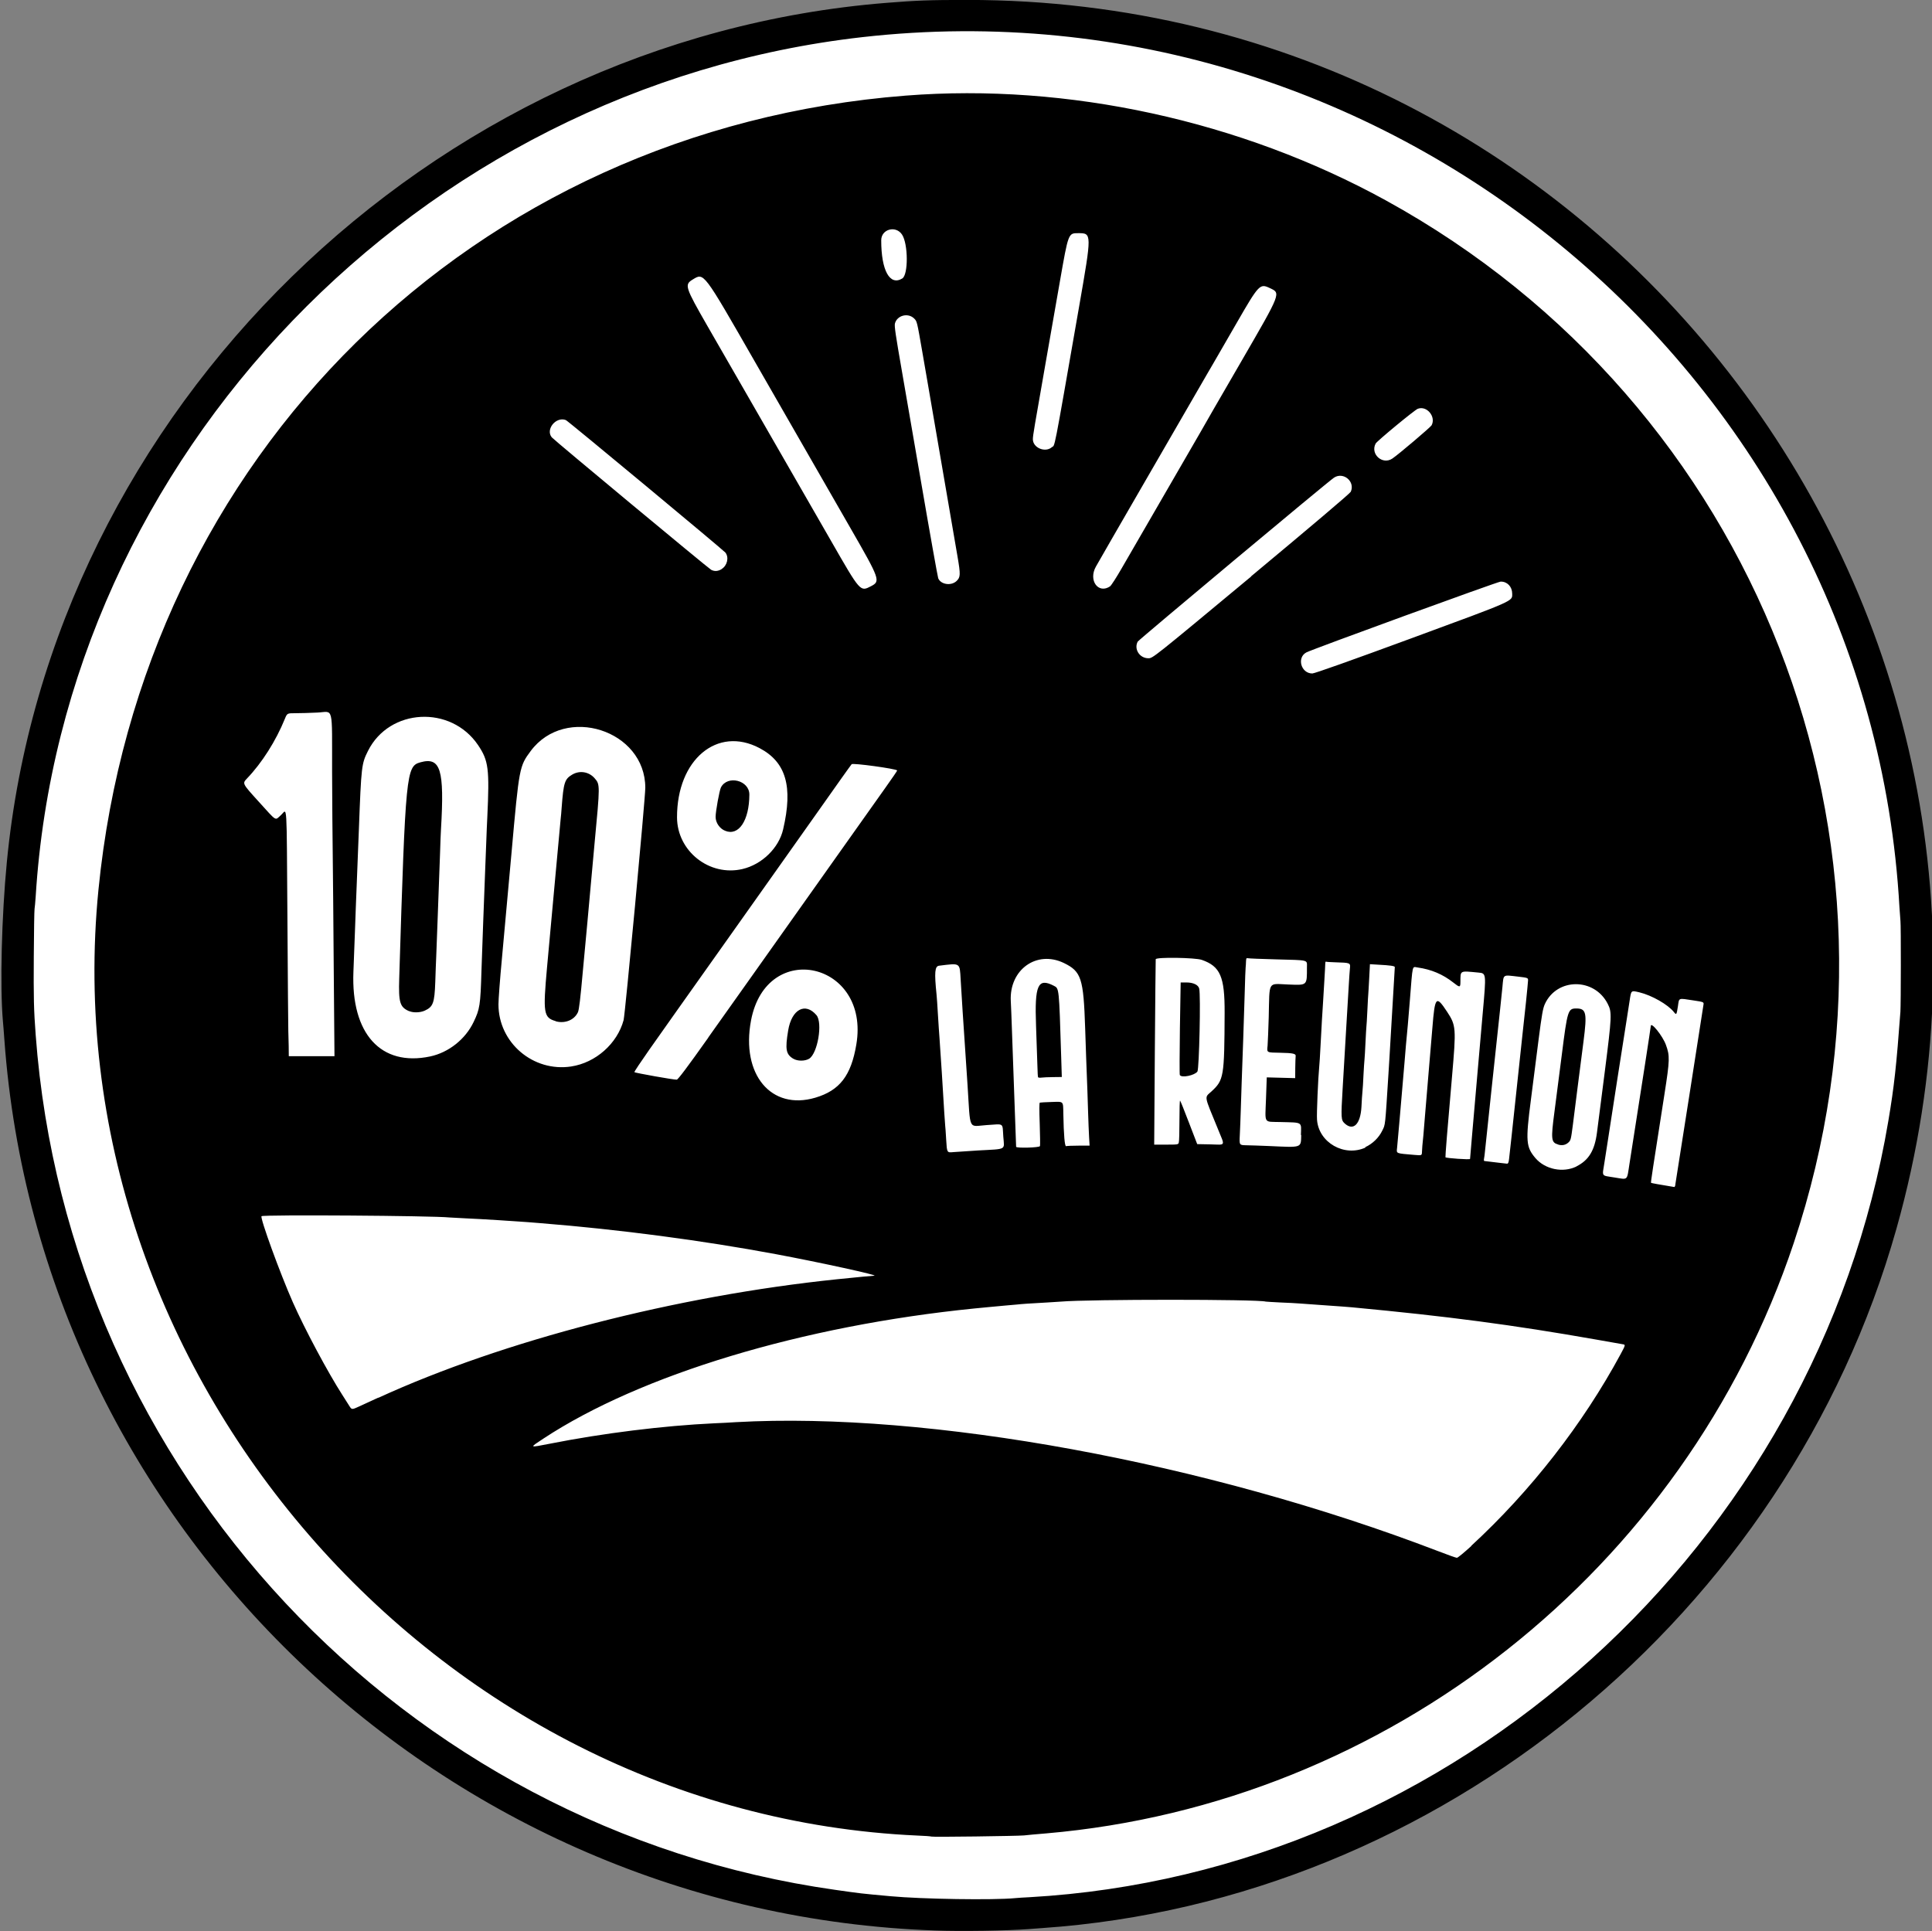
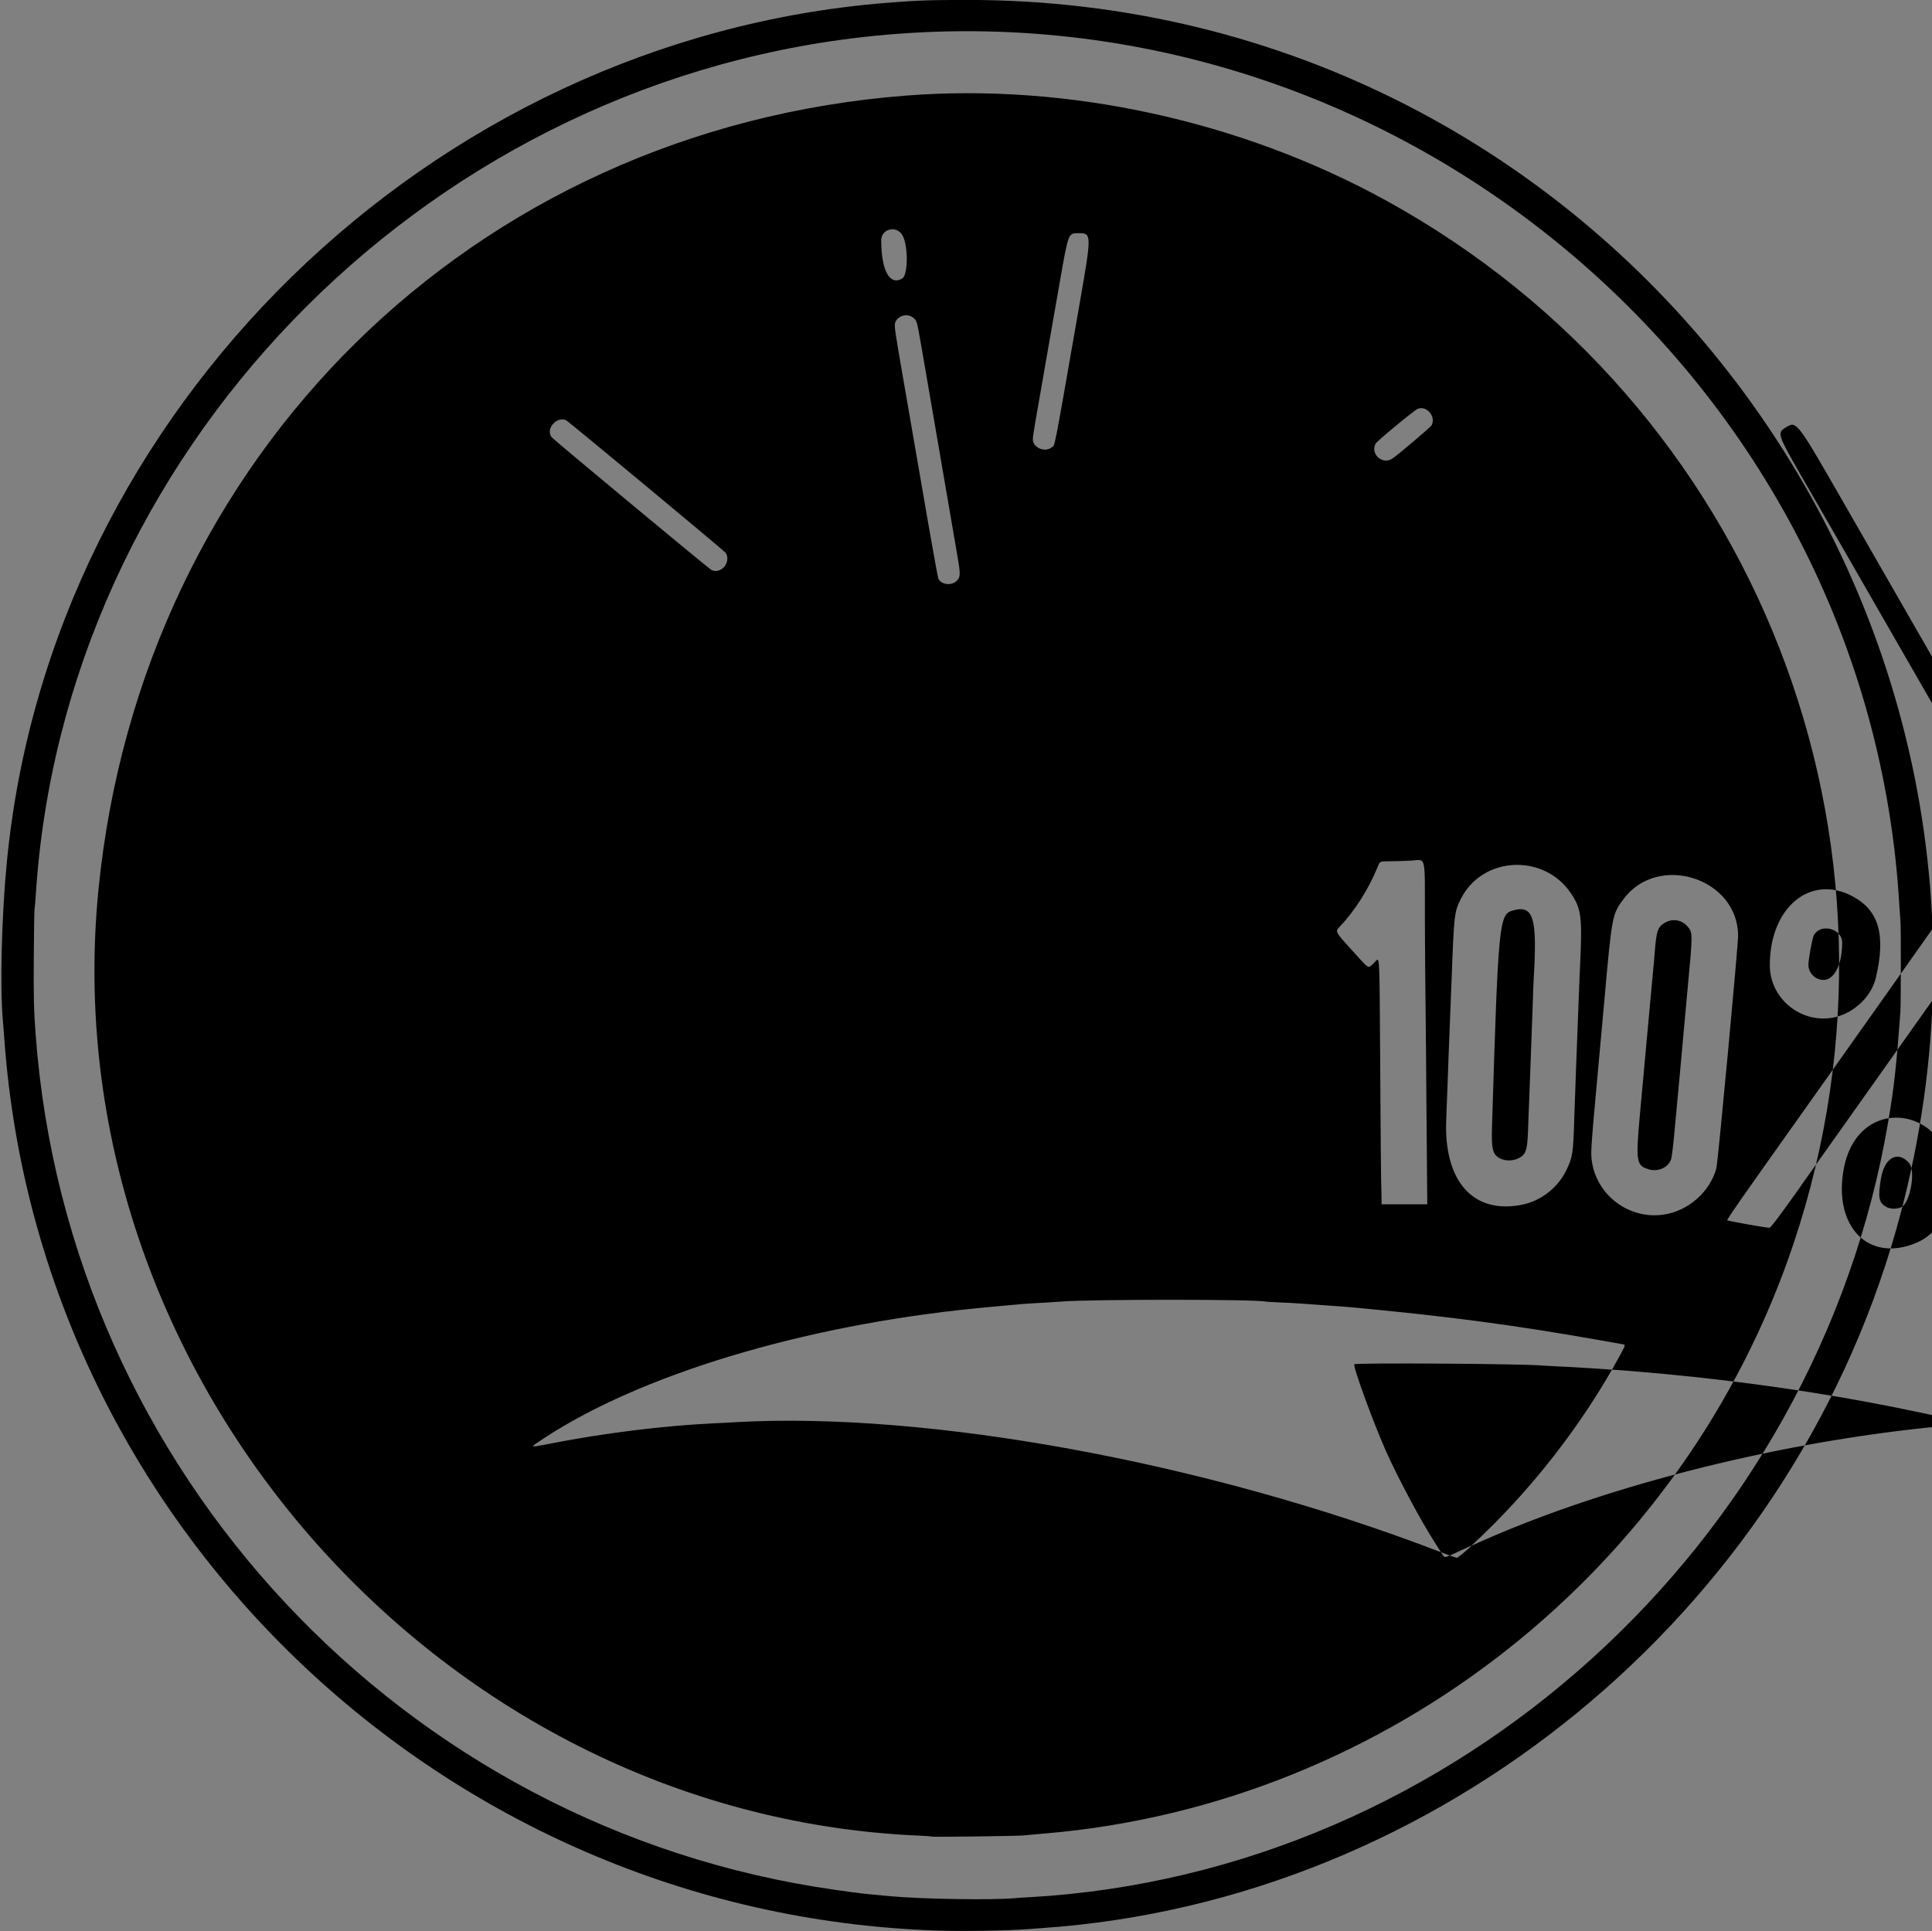
<svg xmlns="http://www.w3.org/2000/svg" xmlns:ns1="http://www.inkscape.org/namespaces/inkscape" xmlns:ns2="http://sodipodi.sourceforge.net/DTD/sodipodi-0.dtd" width="41.561mm" height="41.545mm" viewBox="0 0 41.561 41.545" version="1.1" id="svg5" xml:space="preserve" ns1:version="1.3.2 (091e20e, 2023-11-25, custom)" ns2:docname="Packaging Salée.svg">
  <rect x="0" y="0" width="41.561" height="41.545" fill="#808080" stroke="none" />
  <ns2:namedview id="namedview7" pagecolor="#ffffff" bordercolor="#000000" borderopacity="0.25" ns1:showpageshadow="2" ns1:pageopacity="0.0" ns1:pagecheckerboard="0" ns1:deskcolor="#d1d1d1" ns1:document-units="mm" showgrid="false" ns1:zoom="8" ns1:cx="534.9375" ns1:cy="812.0625" ns1:window-width="1920" ns1:window-height="1017" ns1:window-x="-8" ns1:window-y="-8" ns1:window-maximized="1" ns1:current-layer="svg5" />
  <defs id="defs2" />
  <g id="g1" ns1:export-filename="..\..\..\..\Images\100%.svg" ns1:export-xdpi="96" ns1:export-ydpi="96" transform="matrix(2.73,0,0,2.73,590.848,-11.107)">
-     <path style="fill:#ffffff;fill-opacity:1;stroke:#ffffff;stroke-width:0.061" id="path15-8" ns2:type="arc" ns2:cx="-208.80812" ns2:cy="11.666401" ns2:rx="7.3707132" ns2:ry="7.4154739" ns2:start="0" ns2:end="6.2831219" ns2:arc-type="slice" d="m -201.437,11.666 a 7.371,7.415 0 0 1 -7.371,7.415 7.371,7.415 0 0 1 -7.371,-7.415 7.371,7.415 0 0 1 7.37,-7.416 7.371,7.415 0 0 1 7.371,7.415 l -7.371,4.7e-4 z" />
-     <path style="fill:#000000;fill-opacity:1;stroke-width:0.029" d="m -209.063,19.282 c -3.869,-0.137 -7.05,-3.181 -7.33,-7.015 -0.004,-0.061 -0.01,-0.129 -0.012,-0.152 -0.024,-0.274 -0.01,-0.828 0.031,-1.252 0.343,-3.562 3.334,-6.484 6.931,-6.772 0.237,-0.019 0.337,-0.023 0.635,-0.023 5.041,-0.003 8.693,4.825 7.324,9.683 -0.857,3.042 -3.611,5.297 -6.73,5.512 -0.036,0.003 -0.084,0.006 -0.107,0.008 -0.167,0.013 -0.534,0.019 -0.743,0.011 z m 0.636,-0.255 c 0.019,-0.002 0.069,-0.005 0.11,-0.007 3.346,-0.189 6.206,-2.775 6.769,-6.118 0.046,-0.272 0.064,-0.439 0.095,-0.86 0.004,-0.058 0.005,-0.679 4e-4,-0.715 -0.001,-0.013 -0.005,-0.062 -0.008,-0.11 -0.233,-4.164 -4.003,-7.327 -8.171,-6.856 -3.502,0.396 -6.3,3.304 -6.515,6.772 -0.003,0.044 -0.007,0.088 -0.009,0.099 -0.002,0.01 -0.005,0.18 -0.006,0.377 -0.002,0.323 -1.2e-4,0.416 0.015,0.616 0.255,3.436 2.892,6.255 6.301,6.737 0.205,0.029 0.193,0.028 0.434,0.05 0.246,0.023 0.811,0.032 0.985,0.015 z m -0.662,-0.485 c -0.002,-0.002 -0.052,-0.006 -0.111,-0.008 -3.806,-0.172 -6.828,-3.663 -6.452,-7.454 0.339,-3.421 2.953,-5.992 6.361,-6.258 1.275,-0.1 2.641,0.198 3.782,0.825 2.924,1.606 4.273,5.054 3.215,8.219 -0.86,2.573 -3.198,4.419 -5.89,4.651 -0.073,0.006 -0.152,0.013 -0.175,0.016 -0.054,0.005 -0.725,0.014 -0.73,0.009 z m 4.254,-2.291 c 0.469,-0.432 0.88,-0.96 1.178,-1.512 0.039,-0.073 0.039,-0.073 0.015,-0.077 -0.014,-0.002 -0.105,-0.018 -0.204,-0.036 -0.664,-0.117 -1.174,-0.184 -1.929,-0.255 -0.021,-0.002 -0.112,-0.009 -0.202,-0.015 -0.09,-0.006 -0.184,-0.013 -0.209,-0.015 -0.025,-0.002 -0.094,-0.006 -0.152,-0.008 -0.059,-0.003 -0.111,-0.006 -0.116,-0.007 -0.061,-0.019 -1.398,-0.019 -1.615,1.72e-4 -0.015,0.001 -0.064,0.004 -0.11,0.007 -0.13,0.007 -0.203,0.012 -0.236,0.016 -0.017,0.002 -0.058,0.005 -0.091,0.008 -0.034,0.003 -0.092,0.008 -0.129,0.012 -0.038,0.004 -0.089,0.009 -0.114,0.011 -1.356,0.136 -2.632,0.522 -3.396,1.025 -0.114,0.075 -0.116,0.073 0.049,0.041 0.42,-0.083 0.894,-0.142 1.296,-0.161 0.052,-0.002 0.129,-0.006 0.171,-0.009 1.518,-0.085 3.708,0.317 5.532,1.016 0.075,0.029 0.142,0.053 0.149,0.053 0.007,4.09e-4 0.058,-0.042 0.114,-0.093 z m -8.611,-1.167 c 0.983,-0.451 2.346,-0.803 3.614,-0.934 0.187,-0.019 0.26,-0.026 0.293,-0.028 0.043,-0.002 -0.424,-0.104 -0.776,-0.17 -0.58,-0.108 -1.229,-0.194 -1.853,-0.244 -0.034,-0.003 -0.078,-0.006 -0.099,-0.008 -0.072,-0.006 -0.388,-0.026 -0.491,-0.03 -0.057,-0.003 -0.115,-0.006 -0.129,-0.007 -0.128,-0.014 -1.468,-0.023 -1.48,-0.01 -0.013,0.013 0.144,0.446 0.247,0.679 0.094,0.212 0.276,0.553 0.39,0.73 0.019,0.029 0.043,0.068 0.054,0.085 0.02,0.032 0.02,0.032 0.079,0.005 0.033,-0.015 0.1,-0.046 0.15,-0.069 z m 10.219,-1.678 c 0.002,-0.009 0.052,-0.327 0.111,-0.706 0.059,-0.379 0.109,-0.699 0.111,-0.712 0.004,-0.023 0.004,-0.023 -0.082,-0.036 -0.119,-0.018 -0.109,-0.022 -0.119,0.046 -0.011,0.07 -0.012,0.071 -0.032,0.046 -0.046,-0.059 -0.175,-0.132 -0.271,-0.155 -0.068,-0.016 -0.065,-0.018 -0.078,0.068 -0.005,0.034 -0.016,0.104 -0.024,0.154 -0.014,0.086 -0.126,0.804 -0.148,0.951 -0.006,0.038 -0.017,0.113 -0.026,0.167 -0.018,0.117 -0.029,0.101 0.08,0.119 0.108,0.017 0.096,0.028 0.117,-0.107 0.009,-0.061 0.025,-0.162 0.035,-0.224 0.058,-0.368 0.133,-0.852 0.133,-0.862 2.1e-4,-0.039 0.093,0.076 0.119,0.147 0.032,0.087 0.031,0.119 -0.011,0.388 -0.094,0.601 -0.109,0.697 -0.106,0.7 0.002,0.002 0.066,0.014 0.183,0.033 0.003,4.09e-4 0.007,-0.007 0.009,-0.016 z m -0.778,-0.146 c 0.096,-0.048 0.143,-0.125 0.161,-0.266 0.006,-0.05 0.034,-0.268 0.062,-0.483 0.055,-0.433 0.057,-0.465 0.023,-0.531 -0.105,-0.208 -0.401,-0.207 -0.496,0.002 -0.015,0.033 -0.024,0.085 -0.049,0.279 -0.017,0.131 -0.044,0.347 -0.061,0.478 -0.042,0.323 -0.038,0.369 0.036,0.456 0.077,0.09 0.218,0.118 0.324,0.066 z m -0.145,-0.172 c -0.055,-0.016 -0.058,-0.039 -0.029,-0.258 0.011,-0.082 0.037,-0.284 0.058,-0.45 0.044,-0.35 0.049,-0.364 0.114,-0.364 0.079,0 0.086,0.034 0.057,0.259 -0.011,0.082 -0.031,0.243 -0.046,0.358 -0.015,0.115 -0.032,0.25 -0.038,0.301 -0.015,0.114 -0.016,0.121 -0.036,0.139 -0.021,0.019 -0.048,0.025 -0.079,0.016 z m -0.387,0.117 c 0.002,-0.02 0.011,-0.101 0.02,-0.181 0.045,-0.424 0.085,-0.795 0.088,-0.822 0.011,-0.09 0.042,-0.391 0.042,-0.408 5e-5,-0.019 -0.002,-0.02 -0.078,-0.029 -0.125,-0.014 -0.114,-0.022 -0.124,0.082 -0.003,0.027 -0.011,0.109 -0.019,0.183 -0.032,0.296 -0.113,1.054 -0.118,1.107 -0.002,0.025 -0.006,0.053 -0.008,0.063 -0.002,0.009 -0.001,0.017 0.002,0.018 0.079,0.01 0.169,0.02 0.178,0.021 0.01,8.17e-4 0.014,-0.008 0.017,-0.035 z m -0.307,-0.004 c 0,-0.001 0.007,-0.081 0.015,-0.177 0.008,-0.096 0.027,-0.313 0.042,-0.483 0.015,-0.169 0.034,-0.39 0.043,-0.491 0.028,-0.314 0.028,-0.311 -0.035,-0.317 -0.149,-0.014 -0.14,-0.019 -0.141,0.074 -1.2e-4,0.045 -0.005,0.045 -0.057,0.004 -0.081,-0.064 -0.173,-0.103 -0.28,-0.118 -0.045,-0.006 -0.038,-0.035 -0.062,0.266 -0.011,0.138 -0.022,0.263 -0.024,0.278 -0.002,0.015 -0.01,0.109 -0.018,0.209 -0.029,0.347 -0.054,0.624 -0.058,0.667 -0.005,0.048 -0.014,0.044 0.136,0.057 0.059,0.005 0.059,0.005 0.06,-0.024 4e-4,-0.016 0.002,-0.038 0.003,-0.048 0.002,-0.01 0.012,-0.123 0.022,-0.251 0.011,-0.128 0.024,-0.289 0.03,-0.358 0.006,-0.069 0.018,-0.213 0.027,-0.32 0.02,-0.249 0.029,-0.259 0.116,-0.127 0.071,0.108 0.072,0.129 0.039,0.508 -0.037,0.419 -0.054,0.636 -0.052,0.639 0.007,0.007 0.193,0.02 0.193,0.013 z m -3.877,-0.066 c 0.231,-0.013 0.207,-4.08e-4 0.199,-0.109 -0.008,-0.113 0.01,-0.1 -0.132,-0.091 -0.147,0.01 -0.126,0.053 -0.15,-0.318 -0.011,-0.174 -0.022,-0.336 -0.024,-0.361 -0.004,-0.052 -0.024,-0.36 -0.03,-0.468 -0.008,-0.135 4.1e-4,-0.13 -0.17,-0.109 -0.034,0.004 -0.038,0.053 -0.02,0.227 0.002,0.017 0.007,0.089 0.011,0.16 0.004,0.071 0.01,0.152 0.012,0.179 0.005,0.064 0.032,0.48 0.038,0.594 0.003,0.048 0.006,0.093 0.007,0.099 0.001,0.006 0.005,0.057 0.008,0.113 0.006,0.102 0.006,0.102 0.056,0.097 0.028,-0.002 0.115,-0.008 0.195,-0.013 z m 3.051,-0.026 c 0.057,-0.026 0.107,-0.074 0.134,-0.13 0.025,-0.051 0.022,-0.023 0.049,-0.449 0.002,-0.038 0.006,-0.096 0.008,-0.129 0.006,-0.094 0.042,-0.702 0.042,-0.711 0,-0.009 -0.035,-0.014 -0.13,-0.019 l -0.066,-0.004 -0.006,0.116 c -0.003,0.064 -0.007,0.117 -0.007,0.119 -6.1e-4,0.002 -0.004,0.059 -0.007,0.126 -0.003,0.067 -0.007,0.127 -0.008,0.133 -10e-4,0.006 -0.004,0.061 -0.007,0.122 -0.003,0.061 -0.006,0.122 -0.008,0.137 -0.002,0.015 -0.005,0.069 -0.008,0.122 -0.002,0.052 -0.006,0.111 -0.008,0.129 -0.002,0.019 -0.006,0.074 -0.008,0.122 -0.008,0.136 -0.064,0.191 -0.132,0.129 -0.029,-0.027 -0.03,-0.041 -0.016,-0.277 0.007,-0.126 0.021,-0.346 0.029,-0.491 0.009,-0.144 0.018,-0.295 0.02,-0.335 0.002,-0.04 0.006,-0.092 0.008,-0.115 0.005,-0.049 0.007,-0.048 -0.118,-0.052 -0.035,-10e-4 -0.067,-0.003 -0.07,-0.005 -0.003,-0.002 -0.006,0.004 -0.006,0.014 -6e-5,0.01 -0.003,0.069 -0.007,0.132 -0.004,0.063 -0.009,0.145 -0.011,0.183 -0.002,0.038 -0.006,0.094 -0.008,0.126 -0.002,0.031 -0.007,0.122 -0.011,0.202 -0.004,0.08 -0.009,0.158 -0.011,0.175 -0.008,0.079 -0.021,0.369 -0.017,0.414 0.013,0.18 0.215,0.295 0.382,0.219 z m -2.563,-0.008 c 0.002,-0.006 10e-4,-0.085 -0.002,-0.176 -0.004,-0.109 -0.004,-0.166 0.001,-0.167 0.004,-0.001 0.046,-0.004 0.092,-0.005 0.098,-0.003 0.091,-0.01 0.093,0.093 0.003,0.165 0.011,0.26 0.022,0.255 0.006,-0.002 0.05,-0.004 0.098,-0.004 h 0.087 l -0.004,-0.067 c -0.002,-0.037 -0.006,-0.127 -0.008,-0.2 -0.004,-0.127 -0.006,-0.196 -0.015,-0.422 -0.002,-0.054 -0.006,-0.161 -0.008,-0.236 -0.013,-0.394 -0.03,-0.447 -0.167,-0.514 -0.215,-0.104 -0.432,0.052 -0.419,0.3 0.002,0.042 0.006,0.131 0.008,0.198 0.002,0.067 0.011,0.307 0.019,0.533 0.008,0.226 0.015,0.413 0.015,0.417 1.2e-4,0.012 0.183,0.007 0.187,-0.005 z m -0.015,-0.543 c -0.002,-0.003 -0.004,-0.04 -0.005,-0.082 -10e-4,-0.042 -0.006,-0.187 -0.011,-0.323 -0.012,-0.322 0.014,-0.381 0.14,-0.316 0.042,0.022 0.041,0.008 0.058,0.557 l 0.005,0.162 -0.068,8.16e-4 c -0.037,4.09e-4 -0.079,0.002 -0.092,0.004 -0.013,0.002 -0.026,4.08e-4 -0.027,-0.003 z m 2.071,0.457 c 0.003,-0.109 0.018,-0.099 -0.16,-0.104 -0.137,-0.004 -0.122,0.019 -0.115,-0.182 l 0.006,-0.17 0.112,0.003 0.112,0.003 6.2e-4,-0.079 c 4.1e-4,-0.043 0.002,-0.085 0.003,-0.093 0.004,-0.021 -0.02,-0.026 -0.121,-0.028 -0.11,-0.002 -0.106,8.16e-4 -0.1,-0.057 0.002,-0.026 0.006,-0.127 0.009,-0.225 0.007,-0.291 -0.01,-0.262 0.152,-0.256 0.154,0.006 0.149,0.011 0.149,-0.137 0,-0.059 0.02,-0.054 -0.243,-0.061 -0.115,-0.003 -0.215,-0.007 -0.223,-0.009 -0.011,-0.003 -0.013,0.001 -0.014,0.025 -2.1e-4,0.016 -0.002,0.038 -0.003,0.048 -0.001,0.01 -0.005,0.096 -0.007,0.19 -0.003,0.094 -0.008,0.262 -0.012,0.373 -0.011,0.311 -0.015,0.412 -0.019,0.552 -0.002,0.071 -0.006,0.164 -0.008,0.207 -0.004,0.078 -0.004,0.078 0.052,0.079 0.031,6.12e-4 0.111,0.003 0.178,0.006 0.265,0.012 0.251,0.017 0.254,-0.089 z m -0.962,0.057 c 0.003,-0.009 0.005,-0.089 0.005,-0.176 6e-5,-0.088 0.002,-0.157 0.005,-0.154 0.003,0.003 0.035,0.081 0.07,0.174 l 0.065,0.169 0.105,0.002 c 0.123,0.003 0.115,0.019 0.057,-0.124 -0.11,-0.268 -0.106,-0.242 -0.051,-0.292 0.099,-0.091 0.103,-0.115 0.105,-0.622 0.001,-0.284 -0.034,-0.365 -0.18,-0.416 -0.051,-0.018 -0.361,-0.023 -0.363,-0.005 -8.2e-4,0.006 -0.004,0.338 -0.007,0.736 l -0.005,0.725 h 0.095 c 0.092,0 0.095,-6.12e-4 0.099,-0.017 z m 0.008,-0.531 c -0.003,-0.004 -0.002,-0.17 6.1e-4,-0.369 l 0.006,-0.361 0.046,2.9e-5 c 0.053,2.8e-5 0.093,0.019 0.1,0.048 0.013,0.05 -1.1e-4,0.633 -0.014,0.654 -0.021,0.03 -0.124,0.052 -0.138,0.028 z m -2.872,0.178 c 0.192,-0.057 0.282,-0.174 0.323,-0.42 0.109,-0.649 -0.708,-0.834 -0.83,-0.188 -0.08,0.425 0.159,0.711 0.507,0.608 z m -0.174,-0.307 c -0.058,-0.035 -0.065,-0.074 -0.04,-0.224 0.028,-0.166 0.135,-0.223 0.223,-0.119 0.05,0.06 0.009,0.302 -0.058,0.343 -0.033,0.02 -0.092,0.02 -0.125,-2.04e-4 z m -0.67,-0.167 c 0.129,-0.182 0.282,-0.398 0.34,-0.479 0.286,-0.403 0.505,-0.712 0.723,-1.02 0.132,-0.186 0.282,-0.398 0.334,-0.471 0.052,-0.073 0.093,-0.133 0.092,-0.135 -0.014,-0.014 -0.35,-0.06 -0.359,-0.049 -0.006,0.006 -0.128,0.178 -0.271,0.381 -0.144,0.203 -0.473,0.669 -0.733,1.035 -0.26,0.366 -0.526,0.742 -0.592,0.836 -0.066,0.094 -0.118,0.172 -0.116,0.175 0.006,0.006 0.314,0.061 0.334,0.059 0.01,-8.16e-4 0.086,-0.102 0.249,-0.332 z m -1.08,0.228 c 0.193,-0.029 0.363,-0.18 0.413,-0.365 0.012,-0.043 0.171,-1.749 0.171,-1.831 2e-4,-0.455 -0.63,-0.657 -0.903,-0.29 -0.089,0.12 -0.091,0.127 -0.151,0.801 -0.027,0.301 -0.061,0.678 -0.076,0.837 -0.015,0.159 -0.027,0.32 -0.027,0.358 -6.1e-4,0.302 0.273,0.536 0.574,0.49 z m -0.121,-0.357 c -0.097,-0.028 -0.102,-0.062 -0.069,-0.427 0.015,-0.169 0.045,-0.493 0.066,-0.721 0.021,-0.228 0.039,-0.428 0.041,-0.445 0.002,-0.017 0.006,-0.058 0.008,-0.091 0.015,-0.198 0.024,-0.224 0.083,-0.259 0.059,-0.035 0.132,-0.023 0.177,0.029 0.043,0.049 0.043,0.051 -0.001,0.515 -0.002,0.023 -0.014,0.157 -0.027,0.297 -0.013,0.14 -0.026,0.289 -0.03,0.331 -0.004,0.042 -0.02,0.211 -0.035,0.376 -0.019,0.213 -0.03,0.307 -0.039,0.325 -0.029,0.062 -0.103,0.091 -0.175,0.071 z m -0.99,0.278 c 0.145,-0.031 0.277,-0.135 0.342,-0.271 0.049,-0.102 0.054,-0.132 0.062,-0.403 0.005,-0.151 0.022,-0.615 0.03,-0.814 0.002,-0.048 0.005,-0.141 0.008,-0.205 0.002,-0.065 0.006,-0.15 0.008,-0.19 0.018,-0.385 0.01,-0.448 -0.073,-0.571 -0.214,-0.316 -0.698,-0.291 -0.867,0.046 -0.051,0.102 -0.053,0.118 -0.072,0.623 -0.002,0.061 -0.006,0.151 -0.008,0.202 -0.002,0.05 -0.005,0.143 -0.008,0.205 -0.002,0.063 -0.006,0.154 -0.008,0.202 -0.002,0.048 -0.005,0.135 -0.007,0.194 -0.002,0.059 -0.008,0.201 -0.012,0.316 -0.019,0.488 0.217,0.748 0.605,0.666 z m -0.167,-0.357 c -0.072,-0.032 -0.083,-0.068 -0.077,-0.259 0.05,-1.622 0.055,-1.671 0.167,-1.702 0.159,-0.044 0.19,0.056 0.162,0.529 -0.002,0.029 -0.005,0.11 -0.007,0.179 -0.002,0.069 -0.006,0.167 -0.008,0.217 -0.002,0.05 -0.007,0.185 -0.011,0.301 -0.004,0.115 -0.009,0.247 -0.011,0.293 -0.002,0.046 -0.006,0.142 -0.008,0.213 -0.006,0.165 -0.017,0.195 -0.083,0.225 -0.035,0.016 -0.089,0.018 -0.122,0.004 z m -0.593,-0.33 c -0.003,-0.376 -0.006,-0.784 -0.008,-0.907 -0.002,-0.123 -0.004,-0.415 -0.005,-0.647 -0.001,-0.538 0.014,-0.475 -0.116,-0.469 -0.059,0.003 -0.137,0.005 -0.173,0.005 -0.065,8.6e-5 -0.065,8.6e-5 -0.083,0.044 -0.071,0.175 -0.181,0.348 -0.299,0.471 -0.037,0.039 -0.037,0.039 0.09,0.179 0.15,0.165 0.129,0.153 0.178,0.109 0.051,-0.046 0.044,-0.146 0.051,0.819 0.003,0.467 0.006,0.864 0.007,0.883 0.001,0.019 0.002,0.071 0.003,0.116 l 8.2e-4,0.082 h 0.18 0.18 z m 3.221,-0.79 c 0.153,-0.036 0.286,-0.165 0.32,-0.312 0.079,-0.338 0.023,-0.531 -0.186,-0.641 -0.333,-0.176 -0.651,0.091 -0.65,0.546 8.2e-4,0.267 0.256,0.468 0.516,0.407 z m -0.136,-0.301 c -0.044,-0.017 -0.076,-0.064 -0.076,-0.11 0,-0.043 0.03,-0.208 0.042,-0.232 0.052,-0.1 0.225,-0.056 0.224,0.057 -0.001,0.204 -0.084,0.328 -0.19,0.285 z m 5.406,-1.517 c 0.826,-0.304 0.795,-0.291 0.795,-0.352 -5e-5,-0.055 -0.039,-0.096 -0.091,-0.095 -0.023,4.083e-4 -1.484,0.533 -1.531,0.558 -0.077,0.041 -0.042,0.166 0.047,0.166 0.017,1.45e-4 0.31,-0.104 0.78,-0.277 z m -1.262,-0.489 c 0.472,-0.393 0.779,-0.653 0.785,-0.666 0.036,-0.08 -0.057,-0.159 -0.131,-0.112 -0.042,0.026 -1.539,1.278 -1.548,1.293 -0.031,0.059 0.015,0.131 0.084,0.131 0.035,0 0.035,0 0.811,-0.645 z m -2.995,0.078 c 0.075,-0.039 0.071,-0.052 -0.162,-0.457 -0.304,-0.53 -0.377,-0.656 -0.758,-1.32 -0.405,-0.706 -0.396,-0.694 -0.485,-0.64 -0.067,0.041 -0.062,0.057 0.117,0.369 0.082,0.143 0.226,0.393 0.32,0.556 0.226,0.394 0.423,0.736 0.652,1.134 0.234,0.408 0.23,0.402 0.316,0.358 z m 1.884,2.042e-4 c 0.009,-0.006 0.05,-0.07 0.092,-0.143 0.152,-0.263 0.448,-0.774 0.527,-0.911 0.045,-0.077 0.133,-0.23 0.195,-0.339 0.063,-0.109 0.16,-0.277 0.216,-0.373 0.323,-0.558 0.316,-0.542 0.225,-0.585 -0.075,-0.035 -0.084,-0.026 -0.259,0.278 -0.083,0.144 -0.167,0.289 -0.186,0.322 -0.02,0.033 -0.063,0.109 -0.097,0.167 -0.034,0.059 -0.227,0.392 -0.429,0.742 -0.202,0.349 -0.38,0.658 -0.396,0.687 -0.062,0.109 0.019,0.22 0.113,0.155 z M -208.891,8.648 c 0.032,-0.031 0.033,-0.049 0.008,-0.195 -0.093,-0.54 -0.217,-1.262 -0.232,-1.35 -0.01,-0.059 -0.031,-0.178 -0.046,-0.266 -0.041,-0.236 -0.041,-0.236 -0.063,-0.258 -0.048,-0.048 -0.135,-0.026 -0.152,0.039 -0.005,0.021 0.005,0.088 0.055,0.375 0.011,0.061 0.077,0.449 0.149,0.862 0.071,0.414 0.133,0.76 0.137,0.77 0.019,0.05 0.102,0.063 0.145,0.022 z m -1.851,-0.095 c 0.045,-0.027 0.06,-0.092 0.03,-0.13 -0.015,-0.019 -1.242,-1.039 -1.257,-1.044 -0.078,-0.03 -0.162,0.074 -0.111,0.136 0.017,0.021 1.234,1.032 1.256,1.044 0.027,0.014 0.053,0.012 0.082,-0.005 z m 5.286,-0.871 c 0.049,-0.033 0.301,-0.247 0.309,-0.262 0.036,-0.068 -0.038,-0.157 -0.109,-0.13 -0.026,0.01 -0.321,0.254 -0.332,0.274 -0.044,0.083 0.054,0.171 0.132,0.118 z m -2.686,-0.088 c 0.03,-0.024 0.007,0.095 0.218,-1.113 0.1,-0.574 0.1,-0.575 -0.007,-0.575 -0.079,0 -0.078,-0.003 -0.145,0.38 -0.03,0.169 -0.079,0.452 -0.11,0.628 -0.092,0.525 -0.103,0.586 -0.103,0.616 0,0.066 0.093,0.107 0.147,0.065 z m -1.176,-1.331 c 0.048,-0.029 0.047,-0.272 -0.002,-0.346 -0.049,-0.074 -0.164,-0.043 -0.164,0.045 0,0.239 0.068,0.361 0.166,0.301 z" id="path10-2" />
+     <path style="fill:#000000;fill-opacity:1;stroke-width:0.029" d="m -209.063,19.282 c -3.869,-0.137 -7.05,-3.181 -7.33,-7.015 -0.004,-0.061 -0.01,-0.129 -0.012,-0.152 -0.024,-0.274 -0.01,-0.828 0.031,-1.252 0.343,-3.562 3.334,-6.484 6.931,-6.772 0.237,-0.019 0.337,-0.023 0.635,-0.023 5.041,-0.003 8.693,4.825 7.324,9.683 -0.857,3.042 -3.611,5.297 -6.73,5.512 -0.036,0.003 -0.084,0.006 -0.107,0.008 -0.167,0.013 -0.534,0.019 -0.743,0.011 z m 0.636,-0.255 c 0.019,-0.002 0.069,-0.005 0.11,-0.007 3.346,-0.189 6.206,-2.775 6.769,-6.118 0.046,-0.272 0.064,-0.439 0.095,-0.86 0.004,-0.058 0.005,-0.679 4e-4,-0.715 -0.001,-0.013 -0.005,-0.062 -0.008,-0.11 -0.233,-4.164 -4.003,-7.327 -8.171,-6.856 -3.502,0.396 -6.3,3.304 -6.515,6.772 -0.003,0.044 -0.007,0.088 -0.009,0.099 -0.002,0.01 -0.005,0.18 -0.006,0.377 -0.002,0.323 -1.2e-4,0.416 0.015,0.616 0.255,3.436 2.892,6.255 6.301,6.737 0.205,0.029 0.193,0.028 0.434,0.05 0.246,0.023 0.811,0.032 0.985,0.015 z m -0.662,-0.485 c -0.002,-0.002 -0.052,-0.006 -0.111,-0.008 -3.806,-0.172 -6.828,-3.663 -6.452,-7.454 0.339,-3.421 2.953,-5.992 6.361,-6.258 1.275,-0.1 2.641,0.198 3.782,0.825 2.924,1.606 4.273,5.054 3.215,8.219 -0.86,2.573 -3.198,4.419 -5.89,4.651 -0.073,0.006 -0.152,0.013 -0.175,0.016 -0.054,0.005 -0.725,0.014 -0.73,0.009 z m 4.254,-2.291 c 0.469,-0.432 0.88,-0.96 1.178,-1.512 0.039,-0.073 0.039,-0.073 0.015,-0.077 -0.014,-0.002 -0.105,-0.018 -0.204,-0.036 -0.664,-0.117 -1.174,-0.184 -1.929,-0.255 -0.021,-0.002 -0.112,-0.009 -0.202,-0.015 -0.09,-0.006 -0.184,-0.013 -0.209,-0.015 -0.025,-0.002 -0.094,-0.006 -0.152,-0.008 -0.059,-0.003 -0.111,-0.006 -0.116,-0.007 -0.061,-0.019 -1.398,-0.019 -1.615,1.72e-4 -0.015,0.001 -0.064,0.004 -0.11,0.007 -0.13,0.007 -0.203,0.012 -0.236,0.016 -0.017,0.002 -0.058,0.005 -0.091,0.008 -0.034,0.003 -0.092,0.008 -0.129,0.012 -0.038,0.004 -0.089,0.009 -0.114,0.011 -1.356,0.136 -2.632,0.522 -3.396,1.025 -0.114,0.075 -0.116,0.073 0.049,0.041 0.42,-0.083 0.894,-0.142 1.296,-0.161 0.052,-0.002 0.129,-0.006 0.171,-0.009 1.518,-0.085 3.708,0.317 5.532,1.016 0.075,0.029 0.142,0.053 0.149,0.053 0.007,4.09e-4 0.058,-0.042 0.114,-0.093 z c 0.983,-0.451 2.346,-0.803 3.614,-0.934 0.187,-0.019 0.26,-0.026 0.293,-0.028 0.043,-0.002 -0.424,-0.104 -0.776,-0.17 -0.58,-0.108 -1.229,-0.194 -1.853,-0.244 -0.034,-0.003 -0.078,-0.006 -0.099,-0.008 -0.072,-0.006 -0.388,-0.026 -0.491,-0.03 -0.057,-0.003 -0.115,-0.006 -0.129,-0.007 -0.128,-0.014 -1.468,-0.023 -1.48,-0.01 -0.013,0.013 0.144,0.446 0.247,0.679 0.094,0.212 0.276,0.553 0.39,0.73 0.019,0.029 0.043,0.068 0.054,0.085 0.02,0.032 0.02,0.032 0.079,0.005 0.033,-0.015 0.1,-0.046 0.15,-0.069 z m 10.219,-1.678 c 0.002,-0.009 0.052,-0.327 0.111,-0.706 0.059,-0.379 0.109,-0.699 0.111,-0.712 0.004,-0.023 0.004,-0.023 -0.082,-0.036 -0.119,-0.018 -0.109,-0.022 -0.119,0.046 -0.011,0.07 -0.012,0.071 -0.032,0.046 -0.046,-0.059 -0.175,-0.132 -0.271,-0.155 -0.068,-0.016 -0.065,-0.018 -0.078,0.068 -0.005,0.034 -0.016,0.104 -0.024,0.154 -0.014,0.086 -0.126,0.804 -0.148,0.951 -0.006,0.038 -0.017,0.113 -0.026,0.167 -0.018,0.117 -0.029,0.101 0.08,0.119 0.108,0.017 0.096,0.028 0.117,-0.107 0.009,-0.061 0.025,-0.162 0.035,-0.224 0.058,-0.368 0.133,-0.852 0.133,-0.862 2.1e-4,-0.039 0.093,0.076 0.119,0.147 0.032,0.087 0.031,0.119 -0.011,0.388 -0.094,0.601 -0.109,0.697 -0.106,0.7 0.002,0.002 0.066,0.014 0.183,0.033 0.003,4.09e-4 0.007,-0.007 0.009,-0.016 z m -0.778,-0.146 c 0.096,-0.048 0.143,-0.125 0.161,-0.266 0.006,-0.05 0.034,-0.268 0.062,-0.483 0.055,-0.433 0.057,-0.465 0.023,-0.531 -0.105,-0.208 -0.401,-0.207 -0.496,0.002 -0.015,0.033 -0.024,0.085 -0.049,0.279 -0.017,0.131 -0.044,0.347 -0.061,0.478 -0.042,0.323 -0.038,0.369 0.036,0.456 0.077,0.09 0.218,0.118 0.324,0.066 z m -0.145,-0.172 c -0.055,-0.016 -0.058,-0.039 -0.029,-0.258 0.011,-0.082 0.037,-0.284 0.058,-0.45 0.044,-0.35 0.049,-0.364 0.114,-0.364 0.079,0 0.086,0.034 0.057,0.259 -0.011,0.082 -0.031,0.243 -0.046,0.358 -0.015,0.115 -0.032,0.25 -0.038,0.301 -0.015,0.114 -0.016,0.121 -0.036,0.139 -0.021,0.019 -0.048,0.025 -0.079,0.016 z m -0.387,0.117 c 0.002,-0.02 0.011,-0.101 0.02,-0.181 0.045,-0.424 0.085,-0.795 0.088,-0.822 0.011,-0.09 0.042,-0.391 0.042,-0.408 5e-5,-0.019 -0.002,-0.02 -0.078,-0.029 -0.125,-0.014 -0.114,-0.022 -0.124,0.082 -0.003,0.027 -0.011,0.109 -0.019,0.183 -0.032,0.296 -0.113,1.054 -0.118,1.107 -0.002,0.025 -0.006,0.053 -0.008,0.063 -0.002,0.009 -0.001,0.017 0.002,0.018 0.079,0.01 0.169,0.02 0.178,0.021 0.01,8.17e-4 0.014,-0.008 0.017,-0.035 z m -0.307,-0.004 c 0,-0.001 0.007,-0.081 0.015,-0.177 0.008,-0.096 0.027,-0.313 0.042,-0.483 0.015,-0.169 0.034,-0.39 0.043,-0.491 0.028,-0.314 0.028,-0.311 -0.035,-0.317 -0.149,-0.014 -0.14,-0.019 -0.141,0.074 -1.2e-4,0.045 -0.005,0.045 -0.057,0.004 -0.081,-0.064 -0.173,-0.103 -0.28,-0.118 -0.045,-0.006 -0.038,-0.035 -0.062,0.266 -0.011,0.138 -0.022,0.263 -0.024,0.278 -0.002,0.015 -0.01,0.109 -0.018,0.209 -0.029,0.347 -0.054,0.624 -0.058,0.667 -0.005,0.048 -0.014,0.044 0.136,0.057 0.059,0.005 0.059,0.005 0.06,-0.024 4e-4,-0.016 0.002,-0.038 0.003,-0.048 0.002,-0.01 0.012,-0.123 0.022,-0.251 0.011,-0.128 0.024,-0.289 0.03,-0.358 0.006,-0.069 0.018,-0.213 0.027,-0.32 0.02,-0.249 0.029,-0.259 0.116,-0.127 0.071,0.108 0.072,0.129 0.039,0.508 -0.037,0.419 -0.054,0.636 -0.052,0.639 0.007,0.007 0.193,0.02 0.193,0.013 z m -3.877,-0.066 c 0.231,-0.013 0.207,-4.08e-4 0.199,-0.109 -0.008,-0.113 0.01,-0.1 -0.132,-0.091 -0.147,0.01 -0.126,0.053 -0.15,-0.318 -0.011,-0.174 -0.022,-0.336 -0.024,-0.361 -0.004,-0.052 -0.024,-0.36 -0.03,-0.468 -0.008,-0.135 4.1e-4,-0.13 -0.17,-0.109 -0.034,0.004 -0.038,0.053 -0.02,0.227 0.002,0.017 0.007,0.089 0.011,0.16 0.004,0.071 0.01,0.152 0.012,0.179 0.005,0.064 0.032,0.48 0.038,0.594 0.003,0.048 0.006,0.093 0.007,0.099 0.001,0.006 0.005,0.057 0.008,0.113 0.006,0.102 0.006,0.102 0.056,0.097 0.028,-0.002 0.115,-0.008 0.195,-0.013 z m 3.051,-0.026 c 0.057,-0.026 0.107,-0.074 0.134,-0.13 0.025,-0.051 0.022,-0.023 0.049,-0.449 0.002,-0.038 0.006,-0.096 0.008,-0.129 0.006,-0.094 0.042,-0.702 0.042,-0.711 0,-0.009 -0.035,-0.014 -0.13,-0.019 l -0.066,-0.004 -0.006,0.116 c -0.003,0.064 -0.007,0.117 -0.007,0.119 -6.1e-4,0.002 -0.004,0.059 -0.007,0.126 -0.003,0.067 -0.007,0.127 -0.008,0.133 -10e-4,0.006 -0.004,0.061 -0.007,0.122 -0.003,0.061 -0.006,0.122 -0.008,0.137 -0.002,0.015 -0.005,0.069 -0.008,0.122 -0.002,0.052 -0.006,0.111 -0.008,0.129 -0.002,0.019 -0.006,0.074 -0.008,0.122 -0.008,0.136 -0.064,0.191 -0.132,0.129 -0.029,-0.027 -0.03,-0.041 -0.016,-0.277 0.007,-0.126 0.021,-0.346 0.029,-0.491 0.009,-0.144 0.018,-0.295 0.02,-0.335 0.002,-0.04 0.006,-0.092 0.008,-0.115 0.005,-0.049 0.007,-0.048 -0.118,-0.052 -0.035,-10e-4 -0.067,-0.003 -0.07,-0.005 -0.003,-0.002 -0.006,0.004 -0.006,0.014 -6e-5,0.01 -0.003,0.069 -0.007,0.132 -0.004,0.063 -0.009,0.145 -0.011,0.183 -0.002,0.038 -0.006,0.094 -0.008,0.126 -0.002,0.031 -0.007,0.122 -0.011,0.202 -0.004,0.08 -0.009,0.158 -0.011,0.175 -0.008,0.079 -0.021,0.369 -0.017,0.414 0.013,0.18 0.215,0.295 0.382,0.219 z m -2.563,-0.008 c 0.002,-0.006 10e-4,-0.085 -0.002,-0.176 -0.004,-0.109 -0.004,-0.166 0.001,-0.167 0.004,-0.001 0.046,-0.004 0.092,-0.005 0.098,-0.003 0.091,-0.01 0.093,0.093 0.003,0.165 0.011,0.26 0.022,0.255 0.006,-0.002 0.05,-0.004 0.098,-0.004 h 0.087 l -0.004,-0.067 c -0.002,-0.037 -0.006,-0.127 -0.008,-0.2 -0.004,-0.127 -0.006,-0.196 -0.015,-0.422 -0.002,-0.054 -0.006,-0.161 -0.008,-0.236 -0.013,-0.394 -0.03,-0.447 -0.167,-0.514 -0.215,-0.104 -0.432,0.052 -0.419,0.3 0.002,0.042 0.006,0.131 0.008,0.198 0.002,0.067 0.011,0.307 0.019,0.533 0.008,0.226 0.015,0.413 0.015,0.417 1.2e-4,0.012 0.183,0.007 0.187,-0.005 z m -0.015,-0.543 c -0.002,-0.003 -0.004,-0.04 -0.005,-0.082 -10e-4,-0.042 -0.006,-0.187 -0.011,-0.323 -0.012,-0.322 0.014,-0.381 0.14,-0.316 0.042,0.022 0.041,0.008 0.058,0.557 l 0.005,0.162 -0.068,8.16e-4 c -0.037,4.09e-4 -0.079,0.002 -0.092,0.004 -0.013,0.002 -0.026,4.08e-4 -0.027,-0.003 z m 2.071,0.457 c 0.003,-0.109 0.018,-0.099 -0.16,-0.104 -0.137,-0.004 -0.122,0.019 -0.115,-0.182 l 0.006,-0.17 0.112,0.003 0.112,0.003 6.2e-4,-0.079 c 4.1e-4,-0.043 0.002,-0.085 0.003,-0.093 0.004,-0.021 -0.02,-0.026 -0.121,-0.028 -0.11,-0.002 -0.106,8.16e-4 -0.1,-0.057 0.002,-0.026 0.006,-0.127 0.009,-0.225 0.007,-0.291 -0.01,-0.262 0.152,-0.256 0.154,0.006 0.149,0.011 0.149,-0.137 0,-0.059 0.02,-0.054 -0.243,-0.061 -0.115,-0.003 -0.215,-0.007 -0.223,-0.009 -0.011,-0.003 -0.013,0.001 -0.014,0.025 -2.1e-4,0.016 -0.002,0.038 -0.003,0.048 -0.001,0.01 -0.005,0.096 -0.007,0.19 -0.003,0.094 -0.008,0.262 -0.012,0.373 -0.011,0.311 -0.015,0.412 -0.019,0.552 -0.002,0.071 -0.006,0.164 -0.008,0.207 -0.004,0.078 -0.004,0.078 0.052,0.079 0.031,6.12e-4 0.111,0.003 0.178,0.006 0.265,0.012 0.251,0.017 0.254,-0.089 z m -0.962,0.057 c 0.003,-0.009 0.005,-0.089 0.005,-0.176 6e-5,-0.088 0.002,-0.157 0.005,-0.154 0.003,0.003 0.035,0.081 0.07,0.174 l 0.065,0.169 0.105,0.002 c 0.123,0.003 0.115,0.019 0.057,-0.124 -0.11,-0.268 -0.106,-0.242 -0.051,-0.292 0.099,-0.091 0.103,-0.115 0.105,-0.622 0.001,-0.284 -0.034,-0.365 -0.18,-0.416 -0.051,-0.018 -0.361,-0.023 -0.363,-0.005 -8.2e-4,0.006 -0.004,0.338 -0.007,0.736 l -0.005,0.725 h 0.095 c 0.092,0 0.095,-6.12e-4 0.099,-0.017 z m 0.008,-0.531 c -0.003,-0.004 -0.002,-0.17 6.1e-4,-0.369 l 0.006,-0.361 0.046,2.9e-5 c 0.053,2.8e-5 0.093,0.019 0.1,0.048 0.013,0.05 -1.1e-4,0.633 -0.014,0.654 -0.021,0.03 -0.124,0.052 -0.138,0.028 z m -2.872,0.178 c 0.192,-0.057 0.282,-0.174 0.323,-0.42 0.109,-0.649 -0.708,-0.834 -0.83,-0.188 -0.08,0.425 0.159,0.711 0.507,0.608 z m -0.174,-0.307 c -0.058,-0.035 -0.065,-0.074 -0.04,-0.224 0.028,-0.166 0.135,-0.223 0.223,-0.119 0.05,0.06 0.009,0.302 -0.058,0.343 -0.033,0.02 -0.092,0.02 -0.125,-2.04e-4 z m -0.67,-0.167 c 0.129,-0.182 0.282,-0.398 0.34,-0.479 0.286,-0.403 0.505,-0.712 0.723,-1.02 0.132,-0.186 0.282,-0.398 0.334,-0.471 0.052,-0.073 0.093,-0.133 0.092,-0.135 -0.014,-0.014 -0.35,-0.06 -0.359,-0.049 -0.006,0.006 -0.128,0.178 -0.271,0.381 -0.144,0.203 -0.473,0.669 -0.733,1.035 -0.26,0.366 -0.526,0.742 -0.592,0.836 -0.066,0.094 -0.118,0.172 -0.116,0.175 0.006,0.006 0.314,0.061 0.334,0.059 0.01,-8.16e-4 0.086,-0.102 0.249,-0.332 z m -1.08,0.228 c 0.193,-0.029 0.363,-0.18 0.413,-0.365 0.012,-0.043 0.171,-1.749 0.171,-1.831 2e-4,-0.455 -0.63,-0.657 -0.903,-0.29 -0.089,0.12 -0.091,0.127 -0.151,0.801 -0.027,0.301 -0.061,0.678 -0.076,0.837 -0.015,0.159 -0.027,0.32 -0.027,0.358 -6.1e-4,0.302 0.273,0.536 0.574,0.49 z m -0.121,-0.357 c -0.097,-0.028 -0.102,-0.062 -0.069,-0.427 0.015,-0.169 0.045,-0.493 0.066,-0.721 0.021,-0.228 0.039,-0.428 0.041,-0.445 0.002,-0.017 0.006,-0.058 0.008,-0.091 0.015,-0.198 0.024,-0.224 0.083,-0.259 0.059,-0.035 0.132,-0.023 0.177,0.029 0.043,0.049 0.043,0.051 -0.001,0.515 -0.002,0.023 -0.014,0.157 -0.027,0.297 -0.013,0.14 -0.026,0.289 -0.03,0.331 -0.004,0.042 -0.02,0.211 -0.035,0.376 -0.019,0.213 -0.03,0.307 -0.039,0.325 -0.029,0.062 -0.103,0.091 -0.175,0.071 z m -0.99,0.278 c 0.145,-0.031 0.277,-0.135 0.342,-0.271 0.049,-0.102 0.054,-0.132 0.062,-0.403 0.005,-0.151 0.022,-0.615 0.03,-0.814 0.002,-0.048 0.005,-0.141 0.008,-0.205 0.002,-0.065 0.006,-0.15 0.008,-0.19 0.018,-0.385 0.01,-0.448 -0.073,-0.571 -0.214,-0.316 -0.698,-0.291 -0.867,0.046 -0.051,0.102 -0.053,0.118 -0.072,0.623 -0.002,0.061 -0.006,0.151 -0.008,0.202 -0.002,0.05 -0.005,0.143 -0.008,0.205 -0.002,0.063 -0.006,0.154 -0.008,0.202 -0.002,0.048 -0.005,0.135 -0.007,0.194 -0.002,0.059 -0.008,0.201 -0.012,0.316 -0.019,0.488 0.217,0.748 0.605,0.666 z m -0.167,-0.357 c -0.072,-0.032 -0.083,-0.068 -0.077,-0.259 0.05,-1.622 0.055,-1.671 0.167,-1.702 0.159,-0.044 0.19,0.056 0.162,0.529 -0.002,0.029 -0.005,0.11 -0.007,0.179 -0.002,0.069 -0.006,0.167 -0.008,0.217 -0.002,0.05 -0.007,0.185 -0.011,0.301 -0.004,0.115 -0.009,0.247 -0.011,0.293 -0.002,0.046 -0.006,0.142 -0.008,0.213 -0.006,0.165 -0.017,0.195 -0.083,0.225 -0.035,0.016 -0.089,0.018 -0.122,0.004 z m -0.593,-0.33 c -0.003,-0.376 -0.006,-0.784 -0.008,-0.907 -0.002,-0.123 -0.004,-0.415 -0.005,-0.647 -0.001,-0.538 0.014,-0.475 -0.116,-0.469 -0.059,0.003 -0.137,0.005 -0.173,0.005 -0.065,8.6e-5 -0.065,8.6e-5 -0.083,0.044 -0.071,0.175 -0.181,0.348 -0.299,0.471 -0.037,0.039 -0.037,0.039 0.09,0.179 0.15,0.165 0.129,0.153 0.178,0.109 0.051,-0.046 0.044,-0.146 0.051,0.819 0.003,0.467 0.006,0.864 0.007,0.883 0.001,0.019 0.002,0.071 0.003,0.116 l 8.2e-4,0.082 h 0.18 0.18 z m 3.221,-0.79 c 0.153,-0.036 0.286,-0.165 0.32,-0.312 0.079,-0.338 0.023,-0.531 -0.186,-0.641 -0.333,-0.176 -0.651,0.091 -0.65,0.546 8.2e-4,0.267 0.256,0.468 0.516,0.407 z m -0.136,-0.301 c -0.044,-0.017 -0.076,-0.064 -0.076,-0.11 0,-0.043 0.03,-0.208 0.042,-0.232 0.052,-0.1 0.225,-0.056 0.224,0.057 -0.001,0.204 -0.084,0.328 -0.19,0.285 z m 5.406,-1.517 c 0.826,-0.304 0.795,-0.291 0.795,-0.352 -5e-5,-0.055 -0.039,-0.096 -0.091,-0.095 -0.023,4.083e-4 -1.484,0.533 -1.531,0.558 -0.077,0.041 -0.042,0.166 0.047,0.166 0.017,1.45e-4 0.31,-0.104 0.78,-0.277 z m -1.262,-0.489 c 0.472,-0.393 0.779,-0.653 0.785,-0.666 0.036,-0.08 -0.057,-0.159 -0.131,-0.112 -0.042,0.026 -1.539,1.278 -1.548,1.293 -0.031,0.059 0.015,0.131 0.084,0.131 0.035,0 0.035,0 0.811,-0.645 z m -2.995,0.078 c 0.075,-0.039 0.071,-0.052 -0.162,-0.457 -0.304,-0.53 -0.377,-0.656 -0.758,-1.32 -0.405,-0.706 -0.396,-0.694 -0.485,-0.64 -0.067,0.041 -0.062,0.057 0.117,0.369 0.082,0.143 0.226,0.393 0.32,0.556 0.226,0.394 0.423,0.736 0.652,1.134 0.234,0.408 0.23,0.402 0.316,0.358 z m 1.884,2.042e-4 c 0.009,-0.006 0.05,-0.07 0.092,-0.143 0.152,-0.263 0.448,-0.774 0.527,-0.911 0.045,-0.077 0.133,-0.23 0.195,-0.339 0.063,-0.109 0.16,-0.277 0.216,-0.373 0.323,-0.558 0.316,-0.542 0.225,-0.585 -0.075,-0.035 -0.084,-0.026 -0.259,0.278 -0.083,0.144 -0.167,0.289 -0.186,0.322 -0.02,0.033 -0.063,0.109 -0.097,0.167 -0.034,0.059 -0.227,0.392 -0.429,0.742 -0.202,0.349 -0.38,0.658 -0.396,0.687 -0.062,0.109 0.019,0.22 0.113,0.155 z M -208.891,8.648 c 0.032,-0.031 0.033,-0.049 0.008,-0.195 -0.093,-0.54 -0.217,-1.262 -0.232,-1.35 -0.01,-0.059 -0.031,-0.178 -0.046,-0.266 -0.041,-0.236 -0.041,-0.236 -0.063,-0.258 -0.048,-0.048 -0.135,-0.026 -0.152,0.039 -0.005,0.021 0.005,0.088 0.055,0.375 0.011,0.061 0.077,0.449 0.149,0.862 0.071,0.414 0.133,0.76 0.137,0.77 0.019,0.05 0.102,0.063 0.145,0.022 z m -1.851,-0.095 c 0.045,-0.027 0.06,-0.092 0.03,-0.13 -0.015,-0.019 -1.242,-1.039 -1.257,-1.044 -0.078,-0.03 -0.162,0.074 -0.111,0.136 0.017,0.021 1.234,1.032 1.256,1.044 0.027,0.014 0.053,0.012 0.082,-0.005 z m 5.286,-0.871 c 0.049,-0.033 0.301,-0.247 0.309,-0.262 0.036,-0.068 -0.038,-0.157 -0.109,-0.13 -0.026,0.01 -0.321,0.254 -0.332,0.274 -0.044,0.083 0.054,0.171 0.132,0.118 z m -2.686,-0.088 c 0.03,-0.024 0.007,0.095 0.218,-1.113 0.1,-0.574 0.1,-0.575 -0.007,-0.575 -0.079,0 -0.078,-0.003 -0.145,0.38 -0.03,0.169 -0.079,0.452 -0.11,0.628 -0.092,0.525 -0.103,0.586 -0.103,0.616 0,0.066 0.093,0.107 0.147,0.065 z m -1.176,-1.331 c 0.048,-0.029 0.047,-0.272 -0.002,-0.346 -0.049,-0.074 -0.164,-0.043 -0.164,0.045 0,0.239 0.068,0.361 0.166,0.301 z" id="path10-2" />
  </g>
</svg>